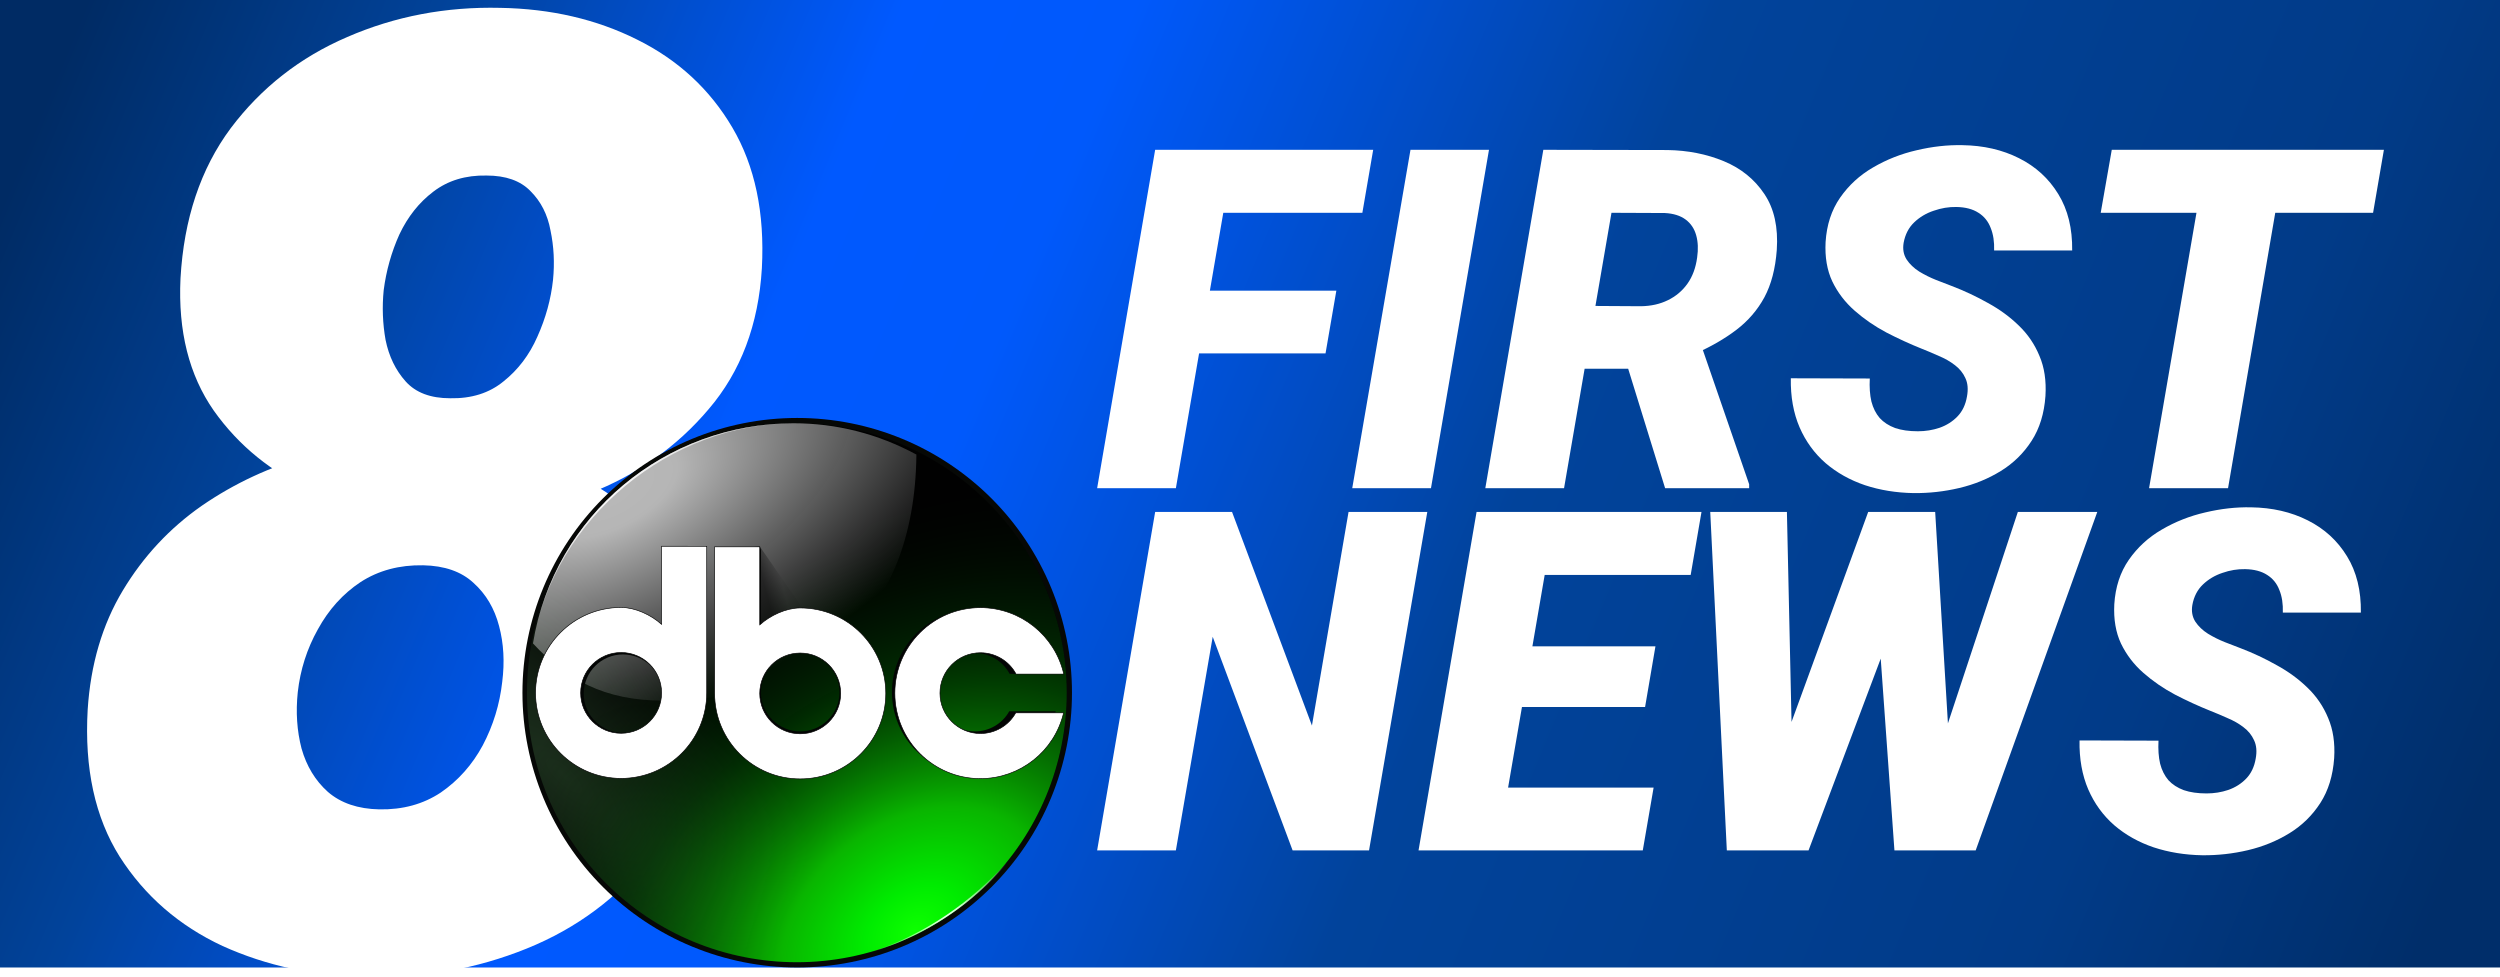
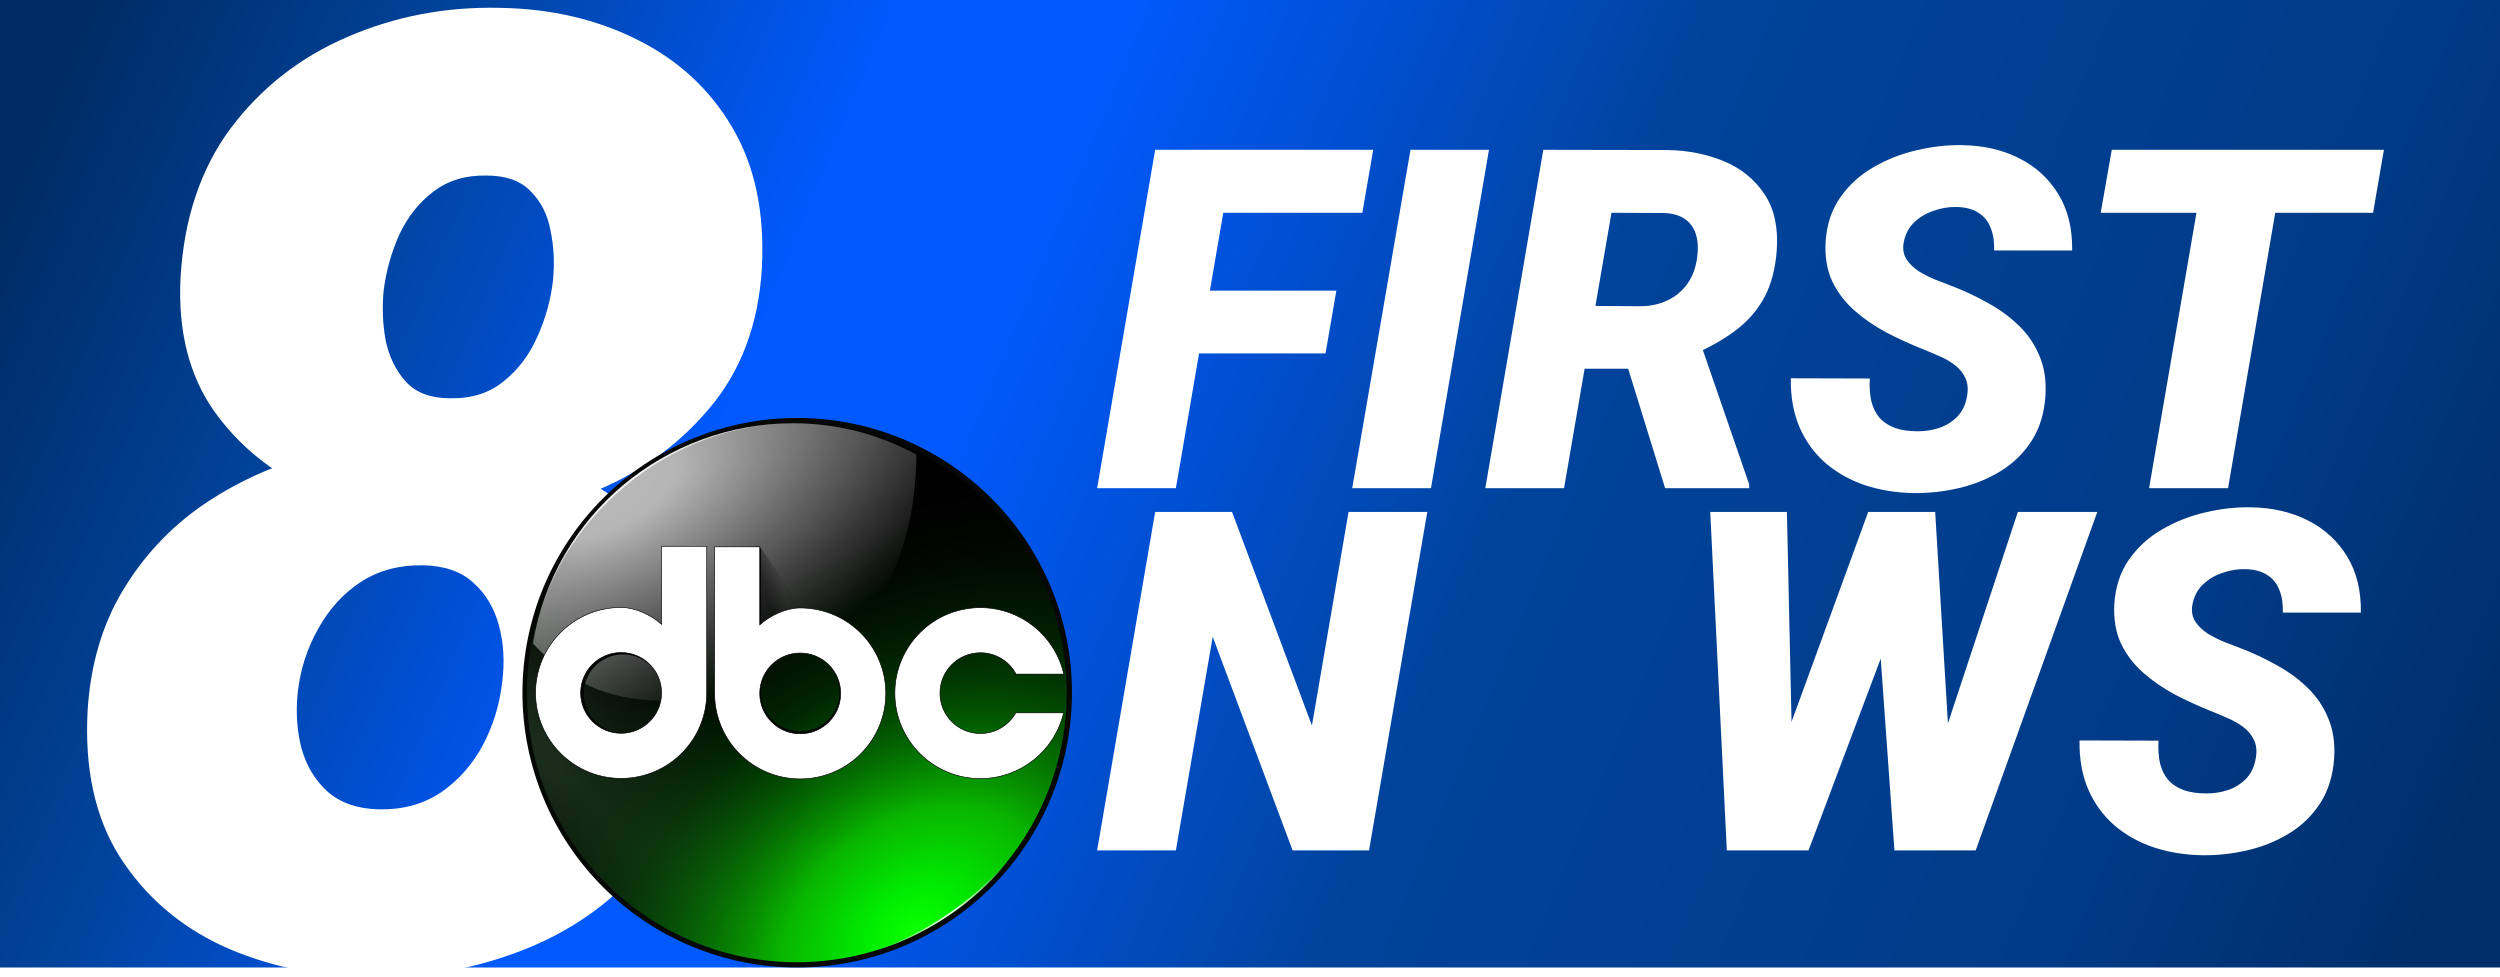
<svg xmlns="http://www.w3.org/2000/svg" width="1292" height="505" viewBox="0 0 1292 505" fill="none">
  <rect width="1292" height="500" fill="url(#paint0_linear_3737_40)" />
  <path d="M364.893 361.401C362.948 393.744 353.441 420.735 336.37 442.371C319.516 463.785 298.124 479.734 272.194 490.218C246.265 500.702 218.714 505.609 189.543 504.94C162.533 504.494 137.684 499.14 114.996 488.879C92.523 478.396 74.805 463.005 61.84 442.706C49.091 422.408 43.581 397.09 45.31 366.754C46.822 343.333 52.872 322.811 63.46 305.19C74.048 287.568 87.661 272.958 104.3 261.358C121.154 249.759 139.629 241.172 159.724 235.595C180.036 229.796 200.564 227.119 221.307 227.565C247.021 228.011 271.114 233.364 293.586 243.625C316.059 253.663 333.993 268.496 347.39 288.126C360.787 307.755 366.622 332.18 364.893 361.401ZM259.554 352.367C260.85 342.106 260.31 332.515 257.933 323.592C255.556 314.447 251.126 306.974 244.644 301.175C238.378 295.375 229.734 292.364 218.714 292.141C206.398 291.918 195.594 294.817 186.302 300.84C177.227 306.863 169.88 315.004 164.262 325.265C158.644 335.303 155.187 346.121 153.89 357.72C152.81 367.981 153.458 377.684 155.835 386.83C158.428 395.975 162.966 403.448 169.448 409.247C176.146 415.047 185.006 418.058 196.026 418.281C208.126 418.504 218.714 415.604 227.79 409.582C236.865 403.336 244.104 395.194 249.506 385.157C254.908 374.896 258.257 363.966 259.554 352.367ZM393.74 138.564C392.011 167.785 382.828 192.098 366.189 211.505C349.767 230.911 329.24 245.41 304.606 255.001C280.189 264.593 255.124 269.054 229.41 268.385C205.641 267.939 183.061 263.031 161.669 253.663C140.493 244.294 123.423 230.465 110.458 212.174C97.709 193.883 91.983 171.131 93.279 143.918C95.008 113.135 103.651 87.26 119.209 66.293C134.983 45.325 155.079 29.599 179.496 19.116C204.129 8.409 230.491 3.39 258.581 4.059C284.727 4.505 308.28 9.97 329.24 20.454C350.415 30.938 366.838 46.106 378.506 65.958C390.174 85.81 395.252 110.012 393.74 138.564ZM285.807 144.587C286.672 135.887 286.24 127.411 284.511 119.158C282.998 110.905 279.541 104.101 274.139 98.748C268.953 93.394 261.39 90.718 251.451 90.718C240.646 90.495 231.463 93.283 223.9 99.082C216.554 104.659 210.719 112.02 206.398 121.165C202.292 130.311 199.591 139.902 198.295 149.94C197.43 158.639 197.755 167.227 199.267 175.704C200.996 184.18 204.453 191.318 209.639 197.117C214.825 202.917 222.496 205.817 232.652 205.817C243.672 206.04 252.855 203.14 260.202 197.117C267.765 191.095 273.599 183.399 277.704 174.031C282.026 164.439 284.727 154.624 285.807 144.587Z" fill="white" />
  <path d="M637.795 77.421L607.692 252.31H567L596.984 77.421H637.795ZM690.624 150.211L685.032 182.642H607.93L613.523 150.211H690.624ZM709.661 77.421L704.069 109.972H620.305L626.016 77.421H709.661Z" fill="white" />
  <path d="M769.51 77.421L739.526 252.31H698.834L728.937 77.421H769.51Z" fill="white" />
  <path d="M797.59 77.421L861.723 77.541C872.273 77.701 881.99 79.623 890.874 83.306C899.758 86.99 906.738 92.635 911.815 100.243C916.891 107.77 919.033 117.419 918.24 129.191C917.526 138.88 915.384 147.048 911.815 153.694C908.245 160.261 903.407 165.866 897.299 170.511C891.191 175.155 884.012 179.279 875.763 182.883L861.009 190.57H803.421L808.894 158.019L848.04 158.259C853.275 158.179 857.915 157.138 861.961 155.136C866.085 153.134 869.457 150.291 872.074 146.608C874.692 142.924 876.358 138.44 877.072 133.155C877.706 128.83 877.548 124.987 876.596 121.623C875.644 118.18 873.819 115.458 871.122 113.456C868.425 111.454 864.856 110.333 860.414 110.092L832.81 109.972L808.299 252.31H767.607L797.59 77.421ZM860.533 252.31L836.617 174.955L877.904 174.715L903.962 250.268V252.31H860.533Z" fill="white" />
  <path d="M1016.52 204.984C1017.23 201.22 1016.96 198.017 1015.69 195.375C1014.5 192.732 1012.67 190.49 1010.21 188.648C1007.83 186.806 1005.1 185.245 1002 183.964C998.99 182.602 996.055 181.361 993.2 180.24C987.013 177.758 980.905 174.955 974.876 171.832C968.848 168.629 963.374 164.865 958.456 160.541C953.538 156.217 949.691 151.172 946.915 145.406C944.218 139.641 943.068 132.874 943.465 125.107C944.02 116.218 946.518 108.571 950.96 102.165C955.403 95.758 961.074 90.553 967.975 86.55C974.956 82.466 982.452 79.503 990.463 77.661C998.554 75.739 1006.45 74.858 1014.14 75.019C1025.09 75.179 1034.84 77.421 1043.41 81.745C1052.06 86.069 1058.84 92.275 1063.76 100.363C1068.68 108.371 1071.05 118.06 1070.9 129.431H1030.56C1030.72 124.947 1030.12 121.063 1028.78 117.78C1027.51 114.417 1025.4 111.814 1022.47 109.972C1019.53 108.05 1015.73 107.049 1011.05 106.969C1007.16 106.889 1003.27 107.53 999.387 108.891C995.5 110.172 992.129 112.174 989.273 114.897C986.418 117.62 984.593 121.143 983.8 125.467C983.245 128.75 983.76 131.633 985.347 134.116C986.933 136.518 989.115 138.6 991.891 140.362C994.667 142.043 997.562 143.485 1000.58 144.686C1003.67 145.887 1006.37 146.928 1008.67 147.809C1015.17 150.291 1021.4 153.214 1027.35 156.577C1033.38 159.86 1038.69 163.744 1043.29 168.229C1047.97 172.713 1051.54 177.958 1054 183.964C1056.54 189.889 1057.57 196.776 1057.09 204.624C1056.46 213.672 1054.08 221.4 1049.95 227.806C1045.83 234.212 1040.52 239.417 1034.01 243.421C1027.51 247.425 1020.37 250.348 1012.59 252.19C1004.82 254.031 996.928 254.912 988.916 254.832C979.953 254.672 971.584 253.311 963.811 250.748C956.037 248.106 949.255 244.302 943.465 239.337C937.674 234.292 933.192 228.126 930.019 220.839C926.846 213.472 925.339 205.024 925.498 195.495L966.309 195.615C966.071 200.099 966.349 204.063 967.142 207.506C968.015 210.87 969.443 213.712 971.426 216.035C973.488 218.277 976.145 219.999 979.398 221.2C982.65 222.321 986.576 222.881 991.177 222.881C995.064 222.881 998.792 222.281 1002.36 221.08C1006.01 219.798 1009.1 217.836 1011.64 215.194C1014.18 212.551 1015.81 209.148 1016.52 204.984Z" fill="white" />
  <path d="M1181.43 77.421L1151.45 252.31H1110.64L1140.74 77.421H1181.43ZM1232 77.421L1226.41 109.972H1085.65L1091.36 77.421H1232Z" fill="white" />
  <path d="M737.623 264.584L707.52 439.473H668.017L626.73 329.086L607.692 439.473H567L596.984 264.584H636.724L678.012 374.97L696.93 264.584H737.623Z" fill="white" />
-   <path d="M854.584 407.041L848.991 439.473H759.159L764.751 407.041H854.584ZM803.897 264.584L773.794 439.473H733.101L763.085 264.584H803.897ZM855.536 334.011L850.181 365.361H771.89L777.363 334.011H855.536ZM879.332 264.584L873.74 297.135H783.55L789.262 264.584H879.332Z" fill="white" />
  <path d="M908.126 421.695L965.476 264.584H984.871L994.746 279.838L934.66 439.473H912.767L908.126 421.695ZM923.475 264.584L927.045 426.62L918.597 439.473H892.42L883.854 264.584H923.475ZM990.701 422.176L1042.82 264.584H1083.87L1021.04 439.473H995.936L990.701 422.176ZM1000.1 264.584L1009.86 426.5L1001.65 439.473H979.041L967.38 276.355L979.279 264.584H1000.1Z" fill="white" />
  <path d="M1165.73 392.147C1166.44 388.383 1166.16 385.18 1164.89 382.538C1163.7 379.895 1161.88 377.653 1159.42 375.811C1157.04 373.969 1154.3 372.408 1151.21 371.127C1148.2 369.765 1145.26 368.524 1142.41 367.403C1136.22 364.921 1130.11 362.118 1124.08 358.995C1118.05 355.792 1112.58 352.028 1107.66 347.704C1102.74 343.38 1098.9 338.335 1096.12 332.569C1093.42 326.804 1092.27 320.037 1092.67 312.27C1093.23 303.381 1095.72 295.734 1100.17 289.328C1104.61 282.921 1110.28 277.716 1117.18 273.712C1124.16 269.629 1131.66 266.666 1139.67 264.824C1147.76 262.902 1155.65 262.021 1163.35 262.181C1174.29 262.341 1184.05 264.584 1192.62 268.908C1201.26 273.232 1208.04 279.438 1212.96 287.526C1217.88 295.534 1220.26 305.223 1220.1 316.594H1179.77C1179.92 312.11 1179.33 308.226 1177.98 304.943C1176.71 301.579 1174.61 298.977 1171.68 297.135C1168.74 295.213 1164.93 294.212 1160.25 294.132C1156.37 294.052 1152.48 294.693 1148.59 296.054C1144.71 297.335 1141.33 299.337 1138.48 302.06C1135.62 304.782 1133.8 308.306 1133.01 312.63C1132.45 315.913 1132.97 318.796 1134.55 321.278C1136.14 323.681 1138.32 325.763 1141.1 327.524C1143.87 329.206 1146.77 330.647 1149.78 331.849C1152.88 333.05 1155.57 334.091 1157.87 334.972C1164.38 337.454 1170.6 340.377 1176.55 343.74C1182.58 347.023 1187.9 350.907 1192.5 355.391C1197.18 359.876 1200.75 365.121 1203.21 371.127C1205.74 377.052 1206.78 383.939 1206.3 391.786C1205.66 400.835 1203.29 408.563 1199.16 414.969C1195.04 421.375 1189.72 426.58 1183.22 430.584C1176.71 434.588 1169.57 437.511 1161.8 439.352C1154.03 441.194 1146.13 442.075 1138.12 441.995C1129.16 441.835 1120.79 440.474 1113.02 437.911C1105.24 435.268 1098.46 431.465 1092.67 426.5C1086.88 421.455 1082.4 415.289 1079.22 408.002C1076.05 400.635 1074.54 392.187 1074.7 382.658L1115.51 382.778C1115.28 387.262 1115.55 391.226 1116.35 394.669C1117.22 398.033 1118.65 400.875 1120.63 403.198C1122.69 405.44 1125.35 407.161 1128.6 408.363C1131.86 409.484 1135.78 410.044 1140.38 410.044C1144.27 410.044 1148 409.444 1151.57 408.242C1155.22 406.961 1158.31 404.999 1160.85 402.357C1163.39 399.714 1165.01 396.311 1165.73 392.147Z" fill="white" />
  <path d="M554 357.996C554 376.643 550.327 395.108 543.191 412.336C536.055 429.563 525.595 445.217 512.409 458.402C499.223 471.588 483.569 482.047 466.341 489.183C449.113 496.319 430.648 499.992 412 499.992C374.339 499.992 338.221 485.032 311.591 458.402C284.961 431.773 270 395.656 270 357.996C270 320.336 284.961 284.219 311.591 257.59C338.221 230.96 374.339 216 412 216C430.648 216 449.113 219.673 466.341 226.809C483.569 233.945 499.223 244.404 512.409 257.59C525.595 270.775 536.055 286.429 543.191 303.657C550.327 320.884 554 339.349 554 357.996Z" fill="#060806" />
  <path d="M411.815 497.271C488.838 497.271 551.278 434.914 551.278 357.993C551.278 281.072 488.838 218.715 411.815 218.715C334.791 218.715 272.352 281.072 272.352 357.993C272.352 434.914 334.791 497.271 411.815 497.271Z" fill="url(#paint1_radial_3737_40)" />
  <path fill-rule="evenodd" clip-rule="evenodd" d="M551.278 357.995C551.278 376.285 547.671 394.396 540.662 411.294C533.654 428.192 523.381 443.546 510.43 456.48C497.48 469.413 482.106 479.672 465.185 486.672C448.265 493.671 430.129 497.274 411.815 497.274C393.5 497.274 375.365 493.671 358.444 486.672C341.524 479.672 326.149 469.413 313.199 456.48C300.249 443.546 289.976 428.192 282.967 411.294C275.959 394.396 272.351 376.285 272.352 357.995C272.352 321.056 287.046 285.631 313.2 259.512C339.354 233.392 374.827 218.719 411.815 218.719C448.802 218.719 484.275 233.392 510.429 259.512C536.584 285.631 551.277 321.056 551.278 357.995Z" fill="url(#paint2_radial_3737_40)" />
  <path d="M410.117 218.737C344.093 218.786 286.52 265.92 275.434 332.517C292.567 351.04 312.361 362.08 342.504 362.08C419.159 362.08 472.736 320.652 473.599 234.918C453.862 224.243 432.46 218.766 410.117 218.737Z" fill="url(#paint3_radial_3737_40)" />
  <path d="M410.117 218.738C344.093 218.784 286.52 265.918 275.434 332.515C286.354 266.911 347.154 218.781 410.117 218.738Z" fill="url(#paint4_radial_3737_40)" />
  <path d="M398.863 496.478C466.794 506.311 525.621 448.75 535.066 422.562C519.653 459.444 463.101 504.516 398.863 496.478Z" fill="url(#paint5_radial_3737_40)" />
  <path d="M370.629 284.231V357.736C370.629 381.405 389.845 400.594 413.55 400.593C437.255 400.593 456.472 381.405 456.471 357.736C456.471 334.067 437.255 314.879 413.55 314.879C406.473 314.884 398.516 318.616 393.271 323.361V284.231L392.675 282.434L370.629 284.231ZM413.55 337.486C424.751 337.486 433.83 346.552 433.83 357.736C433.83 368.919 424.751 377.985 413.55 377.985C402.35 377.985 393.271 368.919 393.271 357.736C393.271 346.552 402.35 337.486 413.55 337.486Z" fill="#030504" />
-   <path d="M503.878 314.879C480.173 314.879 460.957 334.067 460.957 357.736C460.957 381.405 480.173 400.593 503.878 400.593C523.759 400.57 541.022 386.916 545.596 367.597H545.416H521.581C518.002 374.008 511.228 377.982 503.878 377.985C492.678 377.985 483.598 368.919 483.598 357.736C483.598 346.552 492.678 337.486 503.878 337.486C511.352 337.493 518.216 341.604 521.741 348.184L525.093 348.362L545.678 348.184C541.22 328.712 523.881 314.898 503.878 314.879Z" fill="#030504" />
  <g filter="url(#filter0_f_3737_40)">
    <path d="M392.679 282.43L425.813 330.352L384.645 331.201L392.679 282.43Z" fill="url(#paint6_linear_3737_40)" />
  </g>
  <path d="M506.688 314.027C482.256 314.017 462.45 333.808 462.449 358.208C462.448 382.609 482.254 402.404 506.688 402.391C527.18 402.38 544.973 388.29 549.688 368.374H524.936C521.244 374.981 514.262 379.076 506.687 379.077C495.147 379.078 485.784 369.738 485.783 358.214C485.782 346.688 495.146 337.345 506.687 337.349C514.388 337.351 521.462 341.588 525.098 348.367H549.77C545.176 328.293 527.307 314.036 506.688 314.027Z" fill="white" stroke="black" stroke-width="0.329" stroke-linecap="square" />
  <path d="M369.309 282.59V358.363C369.308 382.766 389.114 402.546 413.549 402.546C437.982 402.546 457.789 382.766 457.788 358.363C457.788 333.959 437.982 314.183 413.549 314.183C406.252 314.186 398.053 318.036 392.645 322.916V282.578L369.309 282.59ZM413.549 337.49C425.092 337.49 434.452 346.823 434.452 358.354C434.452 369.885 425.095 379.218 413.549 379.218C402.005 379.218 392.645 369.885 392.645 358.354C392.645 346.823 402.003 337.49 413.549 337.49Z" fill="white" stroke="black" stroke-width="0.329" stroke-linecap="square" />
  <path d="M364.879 284.961V358.466C364.879 382.136 345.662 401.324 321.957 401.324C298.253 401.324 279.036 382.136 279.037 358.466C279.037 334.797 298.253 315.61 321.957 315.609C329.035 315.615 336.992 319.346 342.237 324.092V284.961L342.833 283.164L364.879 284.961ZM321.957 338.217C310.757 338.217 301.678 347.283 301.678 358.466C301.678 369.65 310.757 378.716 321.957 378.716C333.158 378.716 342.237 369.65 342.237 358.466C342.237 347.283 333.158 338.217 321.957 338.217Z" fill="#030504" />
  <path d="M365.234 282.324V358.097C365.235 382.5 345.429 402.28 320.994 402.28C296.561 402.28 276.754 382.5 276.755 358.097C276.755 333.694 296.561 313.917 320.994 313.917C328.291 313.921 336.49 317.77 341.897 322.651V282.312L365.234 282.324ZM320.994 337.224C309.451 337.224 300.091 346.558 300.091 358.088C300.091 369.619 309.448 378.953 320.994 378.953C332.538 378.953 341.897 369.619 341.897 358.088C341.897 346.558 332.54 337.224 320.994 337.224Z" fill="white" stroke="black" stroke-width="0.329" stroke-linecap="square" />
  <defs>
    <filter id="filter0_f_3737_40" x="381.349" y="279.134" width="47.759" height="55.361" filterUnits="userSpaceOnUse" color-interpolation-filters="sRGB">
      <feFlood flood-opacity="0" result="BackgroundImageFix" />
      <feBlend mode="normal" in="SourceGraphic" in2="BackgroundImageFix" result="shape" />
      <feGaussianBlur stdDeviation="1.648" result="effect1_foregroundBlur_3737_40" />
    </filter>
    <linearGradient id="paint0_linear_3737_40" x1="44.987" y1="-6.82108e-05" x2="1247.01" y2="500" gradientUnits="userSpaceOnUse">
      <stop stop-color="#002B64" />
      <stop offset="0.135" stop-color="#01439B" />
      <stop offset="0.3" stop-color="#0059FF" />
      <stop offset="0.385" stop-color="#0059FC" />
      <stop offset="0.6" stop-color="#01439B" />
      <stop offset="0.855" stop-color="#013B88" />
      <stop offset="1" stop-color="#002E6A" />
    </linearGradient>
    <radialGradient id="paint1_radial_3737_40" cx="0" cy="0" r="1" gradientUnits="userSpaceOnUse" gradientTransform="translate(291.523 401.004) rotate(43.64) scale(232.723 77.778)">
      <stop stop-color="#1D311E" />
      <stop offset="1" stop-color="#010101" />
    </radialGradient>
    <radialGradient id="paint2_radial_3737_40" cx="0" cy="0" r="1" gradientUnits="userSpaceOnUse" gradientTransform="translate(472.552 481.316) rotate(-37.705) scale(280.922 206.826)">
      <stop stop-color="#0DFF00" />
      <stop offset="0.098" stop-color="#00EC00" />
      <stop offset="0.27" stop-color="#09B500" />
      <stop offset="0.627" stop-color="#004802" stop-opacity="0.488" />
      <stop offset="1" stop-color="#010101" stop-opacity="0" />
    </radialGradient>
    <radialGradient id="paint3_radial_3737_40" cx="0" cy="0" r="1" gradientUnits="userSpaceOnUse" gradientTransform="translate(314.142 253.963) rotate(-25.995) scale(238.751 120.716)">
      <stop stop-color="#B9B9B9" />
      <stop offset="0.16" stop-color="#B9B9B9" stop-opacity="0.98" />
      <stop offset="1" stop-color="#B3B4B4" stop-opacity="0" />
    </radialGradient>
    <radialGradient id="paint4_radial_3737_40" cx="0" cy="0" r="1" gradientUnits="userSpaceOnUse" gradientTransform="translate(314.142 253.964) rotate(-21.544) scale(200.501 130.295)">
      <stop stop-color="white" stop-opacity="0.883" />
      <stop offset="1" stop-color="white" stop-opacity="0" />
    </radialGradient>
    <radialGradient id="paint5_radial_3737_40" cx="0" cy="0" r="1" gradientUnits="userSpaceOnUse" gradientTransform="translate(492.187 475.217) rotate(165.237) scale(47.297 31.55)">
      <stop stop-color="white" />
      <stop offset="1" stop-color="white" stop-opacity="0" />
    </radialGradient>
    <linearGradient id="paint6_linear_3737_40" x1="395.197" y1="303.057" x2="404.037" y2="300.76" gradientUnits="userSpaceOnUse">
      <stop stop-opacity="0.485" />
      <stop offset="1" stop-opacity="0.051" />
    </linearGradient>
  </defs>
</svg>